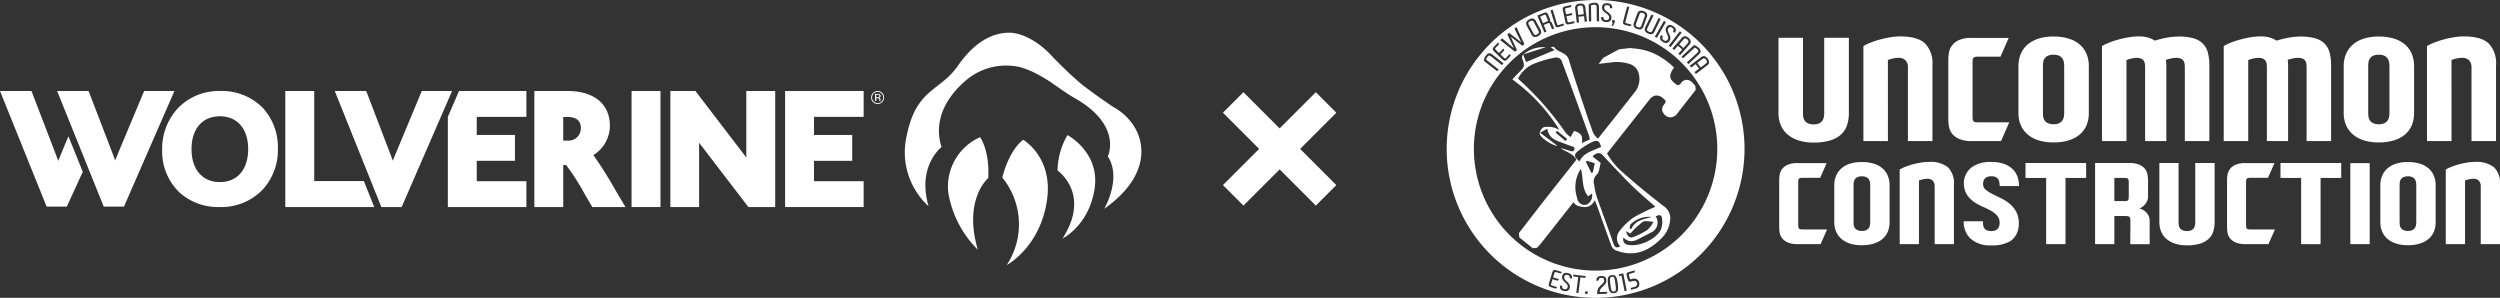
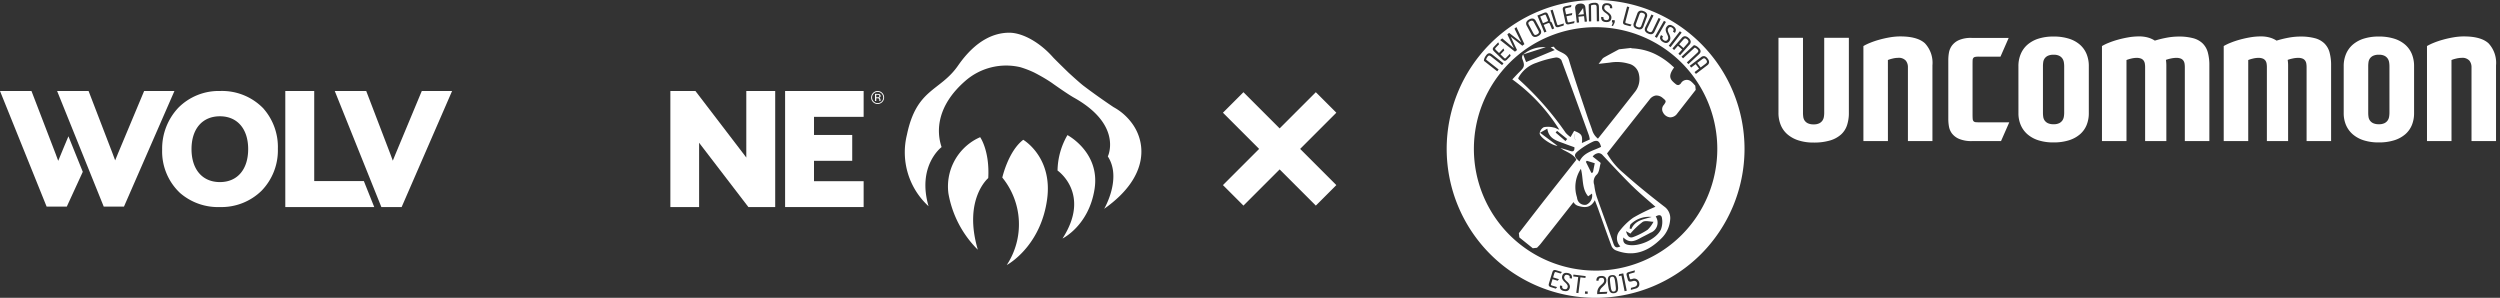
<svg xmlns="http://www.w3.org/2000/svg" id="WOL_X_uCC_Logo" data-name="WOL X uCC Logo" width="459.988" height="54.793" viewBox="0 0 459.988 54.793">
  <rect x="0" y="0" width="459.988" height="54.793" fill="#333333" stroke="none" />
  <g id="Group_6" data-name="Group 6">
    <path id="Path_1" data-name="Path 1" d="M533.733,42.439l-3.774-3.774L523.3,45.324l-6.659-6.659-3.774,3.774,6.659,6.659-6.659,6.659,3.774,3.774,6.659-6.659,6.659,6.659,3.774-3.774L527.075,49.1Z" transform="translate(-287.854 -21.701)" fill="#fff" />
    <g id="Group_1" data-name="Group 1" transform="translate(98.322)">
      <path id="Path_2" data-name="Path 2" d="M638.833,21.1l4.14-1.325a5.8,5.8,0,0,0-4.14,1.325" transform="translate(-456.876 -11.09)" fill="#fff" />
-       <path id="Path_3" data-name="Path 3" d="M638.746,22.816l.005.013c.01-.009.022-.016.033-.025l-.038.012" transform="translate(-456.827 -12.799)" fill="#fff" />
      <path id="Path_4" data-name="Path 4" d="M656.321,45.257c1.346,1.329,2.814,2.532,4.239,3.8a33.811,33.811,0,0,0-4.1,2.016,11.707,11.707,0,0,0-2.609,2.583,2.106,2.106,0,0,0,.249,2.689c-.654.31-1,.256-1.265-.507-1-2.918-2.093-5.8-3.109-8.716a11.969,11.969,0,0,1-.43-2.1,1.753,1.753,0,0,1,.462-1.882c.489-.448.505-1.42.728-2.145l-.116-.092c0-.005,0-.012,0-.017l-1.362-1.076a1.513,1.513,0,0,1,1.081-.627,1.043,1.043,0,0,1,.748.364c1.807,1.922,3.6,3.86,5.476,5.713M655.8,53.04c.071-.27.054-.648.228-.792a4.788,4.788,0,0,1,3.837-1.316c-1.433.428-3.021.56-3.747,2.223l-.319-.115m.146.958a14.121,14.121,0,0,1,2.264-2.159c.488-.3,1.315-.036,1.99-.026a5.58,5.58,0,0,1-1.075,1.468,13.264,13.264,0,0,1-2.623,1.332c-.656.265-1.107-.081-1.353-1.067l.8.451m5.81-2.849a3.907,3.907,0,0,1-.182,2.058c-.85,1.854-4.125,3.3-6.118,2.836-.591-.137-.923-.447-.809-1.34,1.144,1.129,2.151.649,3.164.092.6-.329,1.219-.612,1.811-.95a1.992,1.992,0,0,0,.986-3c.615-.384,1.061-.321,1.148.3m-12.986-8.318-1.014-2.043.177-.191,1.457.453c-.122.61-.229,1.149-.337,1.687l-.282.095m-.9,5.841a1.4,1.4,0,0,1-1.7-1.079c-.018-.065-.035-.13-.052-.2l.02-.025a6.042,6.042,0,0,1,.7-5.291c.485,1.784.12,3.61,1.336,5.056l.707-.5a1.839,1.839,0,0,1-1.014,2.037m-1.319-10.051a13.408,13.408,0,0,1,2.507-1.541,1.424,1.424,0,0,1,.617-.151.7.7,0,0,1,.093.009c.379.061.61.425.786,1.1-1.433.727-3.186.994-3.974,2.689-.185-.168-.338-.318-.459-.453l-.012.015c-.586-.649-.451-.995.442-1.665m-.98-2.86.515-.146,0,.007-.491.139.213,1.029-.024.011q-.108-.521-.215-1.04m-1.522-.315a56.125,56.125,0,0,0-8.619-9.814,1.008,1.008,0,0,1-.125-.218,5.791,5.791,0,0,1,3.365-2.847,18.343,18.343,0,0,1,3.563-.974,1.175,1.175,0,0,1,1.02.473c1.728,4.614,3.4,9.25,5.077,13.883a5.894,5.894,0,0,1,.154.722l-1.456.659c.137-1.428-.028-1.686-1.423-2.243l-.661,1.146a5.061,5.061,0,0,1-.9-.788m-.04,1.52L642.192,35.4l.267-.316,1.862,1.5-.317.38m23.882-10.187-.059-.062c-.06-.063-.118-.129-.177-.194a3.586,3.586,0,0,0-.448-.446,1.235,1.235,0,0,0-1.948.25.778.778,0,0,1-.481.334.714.714,0,0,1-.509-.2c-.945-.76-1.443-1.331-.4-2.853l.131-.191-.355-.3a13.2,13.2,0,0,0-3.349-2.256,10.918,10.918,0,0,0-4.089-.954l-.007,0a.764.764,0,0,0-.072-.042l-.067-.033-2.2.251-.043.024-.726.391c-.674.362-1.37.736-2.046,1.122a1.2,1.2,0,0,0-.373.4c-.054.079-.115.168-.192.266l-.377.479,1.175-.133c.349-.038.642-.07.934-.109a7.64,7.64,0,0,1,3.39.2,2.489,2.489,0,0,1,1.937,2.042,3.8,3.8,0,0,1-.648,3.028c-2.283,2.92-4.62,5.86-6.907,8.732a3.185,3.185,0,0,1-1.1-1.694c-.286-.826-.6-1.642-.877-2.472-1.139-3.439-2.335-6.861-3.367-10.331-.441-1.483-2.089-1.3-2.75-2.4-.041-.068-.394.057-.6.091l.744.5-5.271,2.21-.543-1.4-.021.016a.879.879,0,0,0-.137.785c.478,1.24.434,1.5-.522,2.419-.436.42-.839.875-1.311,1.372a32.983,32.983,0,0,1,8.646,9.25c-.36-.087-.658-.333-.987-.387a4.274,4.274,0,0,0-1.858-.073,1.458,1.458,0,0,0-.77,1.164c.054.768,2.388,2.26,3.286,2.269l-3.214-2.408,1.336-.752c.287,1.972,1.875,2.248,3.248,2.788.574.226,1.159.423,1.742.634.037.695-.223.878-.827.666-.576-.2-1.167-.358-1.752-.534a7.285,7.285,0,0,0,.688.438c1.291.639,1.99,1.094,2.241,1.733q-1.217,1.544-2.439,3.084-1.589,2.006-3.172,4.016c-1.14,1.453-2.287,2.938-3.4,4.374q-.752.973-1.5,1.945l-.063.082.087.788,2.476,1.99.775-.089.064-.068c.061-.066.124-.13.187-.194a5.894,5.894,0,0,0,.413-.454q2.445-3.09,4.879-6.187l.414-.528.763-.972a1.414,1.414,0,0,0,.8.682c1.172.36,2.331.478,3.119-1.028.252.658.437,1.112.6,1.573.82,2.293,1.618,4.6,2.474,6.875a1.53,1.53,0,0,0,.8.782c3.162,1.226,5.874.321,8.426-2.26A5.307,5.307,0,0,0,663.26,51.5a2.6,2.6,0,0,0-1.1-2.5c-2.558-1.973-5.078-4.007-7.489-6.16a13.132,13.132,0,0,1-3.019-3.6c2.636-3.353,5.263-6.675,7.815-9.9a1.783,1.783,0,0,1,1.156-.758,1.8,1.8,0,0,1,1.31.486c.627.5.639.594.171,1.242a1.174,1.174,0,0,0-.135,1.414,1.63,1.63,0,0,0,1.275.878,1.59,1.59,0,0,0,1.331-.711c.05-.063.1-.128.149-.193l3.245-4.153Z" transform="translate(-454.287 -11.01)" fill="#fff" />
      <path id="Path_5" data-name="Path 5" d="M641.049,9.438l.825,1.538a1.177,1.177,0,0,0,.121.187.306.306,0,0,0,.322.114.964.964,0,0,0,.253-.1.813.813,0,0,0,.213-.155.369.369,0,0,0,.093-.165.373.373,0,0,0-.005-.178.89.89,0,0,0-.079-.194l-.825-1.538a.93.93,0,0,0-.119-.175.367.367,0,0,0-.147-.1.36.36,0,0,0-.189-.014.819.819,0,0,0-.247.092.9.9,0,0,0-.222.157.355.355,0,0,0-.093.158.318.318,0,0,0,.011.175,1.226,1.226,0,0,0,.089.2" transform="translate(-458.059 -4.852)" fill="#fff" />
      <path id="Path_6" data-name="Path 6" d="M686.129,7.846a.955.955,0,0,0,.243.122.816.816,0,0,0,.258.057.365.365,0,0,0,.185-.041.375.375,0,0,0,.129-.123.861.861,0,0,0,.092-.188l.6-1.64a.9.9,0,0,0,.051-.205.374.374,0,0,0-.019-.179.363.363,0,0,0-.115-.15.8.8,0,0,0-.233-.123.9.9,0,0,0-.265-.061.354.354,0,0,0-.181.036.323.323,0,0,0-.123.125,1.252,1.252,0,0,0-.092.2l-.6,1.64A1.2,1.2,0,0,0,686,7.53a.307.307,0,0,0,.13.316" transform="translate(-483.346 -2.982)" fill="#fff" />
      <path id="Path_7" data-name="Path 7" d="M647.313,7.333l.039-.062a.187.187,0,0,0-.01-.082c-.01-.032-.025-.073-.046-.122l-.268-.652c-.033-.082-.061-.144-.083-.186a.177.177,0,0,0-.078-.083.159.159,0,0,0-.112,0c-.045.014-.107.037-.186.07l-.648.267.506,1.228.787-.324a.394.394,0,0,0,.1-.055" transform="translate(-460.854 -3.444)" fill="#fff" />
      <path id="Path_8" data-name="Path 8" d="M713.322,25.455a.894.894,0,0,0,.153-.143.371.371,0,0,0,.079-.16.36.36,0,0,0-.015-.189.81.81,0,0,0-.129-.23.967.967,0,0,0-.187-.2.327.327,0,0,0-.171-.068.332.332,0,0,0-.171.038,1.181,1.181,0,0,0-.186.118l-.919.694.627.831Z" transform="translate(-497.815 -13.733)" fill="#fff" />
      <path id="Path_9" data-name="Path 9" d="M705.748,17.013a.888.888,0,0,0,.121-.171.344.344,0,0,0-.006-.354.807.807,0,0,0-.172-.2.958.958,0,0,0-.223-.155.331.331,0,0,0-.181-.033.327.327,0,0,0-.16.071,1.231,1.231,0,0,0-.158.153l-.763.863.78.69Z" transform="translate(-493.567 -9.035)" fill="#fff" />
-       <path id="Path_10" data-name="Path 10" d="M661.679,4.043l1.034-.117-.13-1.145a.9.9,0,0,0-.045-.2.372.372,0,0,0-.1-.149.36.36,0,0,0-.17-.083.79.79,0,0,0-.264-.006.942.942,0,0,0-.265.061.328.328,0,0,0-.146.112.333.333,0,0,0-.054.167,1.157,1.157,0,0,0,.007.22Z" transform="translate(-469.62 -1.308)" fill="#fff" />
+       <path id="Path_10" data-name="Path 10" d="M661.679,4.043l1.034-.117-.13-1.145Z" transform="translate(-469.62 -1.308)" fill="#fff" />
      <path id="Path_11" data-name="Path 11" d="M676.188,117.368q-.047-.374-.089-.635a1.939,1.939,0,0,0-.108-.421.443.443,0,0,0-.169-.223.414.414,0,0,0-.273-.041.392.392,0,0,0-.24.1.449.449,0,0,0-.109.254,2,2,0,0,0-.005.436q.02.265.068.644t.094.639a1.87,1.87,0,0,0,.112.408.41.41,0,0,0,.167.206.418.418,0,0,0,.258.034.447.447,0,0,0,.255-.1.405.405,0,0,0,.11-.243,1.785,1.785,0,0,0,0-.422q-.024-.259-.072-.637" transform="translate(-477.28 -65.13)" fill="#fff" />
      <path id="Path_12" data-name="Path 12" d="M634.109,49.789A22.393,22.393,0,1,1,656.5,27.4a22.392,22.392,0,0,1-22.393,22.393m8.05,2.615a.841.841,0,0,1-.2.413.907.907,0,0,1-.462.271l-.368.1-.537.149.025-.372.649-.181a.72.72,0,0,0,.322-.174.583.583,0,0,0,.157-.258.539.539,0,0,0,0-.279.512.512,0,0,0-.134-.241.537.537,0,0,0-.26-.142.741.741,0,0,0-.376.02l-.19.053h-.008a1.277,1.277,0,0,1-.3.052.41.41,0,0,1-.211-.044.383.383,0,0,1-.144-.142,1,1,0,0,1-.1-.244h0l-.162-.583h0a1.565,1.565,0,0,1-.06-.311.347.347,0,0,1,.046-.211.422.422,0,0,1,.171-.146,1.748,1.748,0,0,1,.312-.113l.633-.176.186-.052.128-.038.061-.019-.051.38-.707.2a2.2,2.2,0,0,0-.212.068.221.221,0,0,0-.108.077.173.173,0,0,0-.021.124,1.647,1.647,0,0,0,.046.206l.076.272a1.957,1.957,0,0,0,.065.2.188.188,0,0,0,.076.1.183.183,0,0,0,.122.015,1.882,1.882,0,0,0,.2-.048l.011-.007.124-.035a.882.882,0,0,1,.528,0,.925.925,0,0,1,.4.253,1.046,1.046,0,0,1,.229.4.992.992,0,0,1,.034.458m-2.707,1.176-.575-2.866-.509.1.085-.363.758-.152.641,3.2ZM638.21,53.4a.7.7,0,0,1-.22.363.879.879,0,0,1-.473.179l-.03,0a.838.838,0,0,1-.481-.056.736.736,0,0,1-.305-.294,1.675,1.675,0,0,1-.182-.5q-.065-.3-.112-.68-.05-.4-.064-.712a1.734,1.734,0,0,1,.05-.543.719.719,0,0,1,.222-.362.847.847,0,0,1,.452-.172l.029,0a.913.913,0,0,1,.486.047.667.667,0,0,1,.3.284,1.689,1.689,0,0,1,.179.509q.063.31.116.727.047.374.067.681a1.7,1.7,0,0,1-.039.53m-2.057.65-1.745.072,0-.086a1.9,1.9,0,0,1,.074-.667,1.769,1.769,0,0,1,.235-.482,2.165,2.165,0,0,1,.318-.359q.172-.153.319-.294a1.667,1.667,0,0,0,.244-.291.582.582,0,0,0,.089-.347.918.918,0,0,0-.03-.2.333.333,0,0,0-.242-.246.792.792,0,0,0-.254-.024.515.515,0,0,0-.389.14.538.538,0,0,0-.1.373l-.407.017a.841.841,0,0,1,.186-.641.987.987,0,0,1,.688-.233,1,1,0,0,1,.709.175.823.823,0,0,1,.243.619v0a.975.975,0,0,1-.042.343,1.207,1.207,0,0,1-.136.289,1.6,1.6,0,0,1-.2.251c-.076.078-.153.154-.231.231l-.231.226a1.675,1.675,0,0,0-.2.238,1.127,1.127,0,0,0-.137.27.91.91,0,0,0-.047.315l1.419-.058Zm-3.511.021-.493-.029.026-.433.493.03Zm-1.688-.144-.4-.05.36-2.9-.92-.115.043-.34,2.245.279-.043.341-.92-.115Zm-1.224-2.667-.4-.087a.9.9,0,0,0,.022-.2.372.372,0,0,0-.042-.17.353.353,0,0,0-.13-.129.775.775,0,0,0-.24-.087.506.506,0,0,0-.41.038.545.545,0,0,0-.186.337.461.461,0,0,0,.039.318,1.268,1.268,0,0,0,.206.284q.13.138.288.28a2.248,2.248,0,0,1,.283.3,1.247,1.247,0,0,1,.19.358.823.823,0,0,1,.011.442.935.935,0,0,1-.122.308.648.648,0,0,1-.215.21.759.759,0,0,1-.314.1,1.32,1.32,0,0,1-.417-.031.979.979,0,0,1-.636-.347.841.841,0,0,1-.072-.659l.4.086a.553.553,0,0,0,.025.381.511.511,0,0,0,.362.2.5.5,0,0,0,.411-.045.528.528,0,0,0,.187-.326.5.5,0,0,0-.036-.333,1.321,1.321,0,0,0-.2-.3,3.657,3.657,0,0,0-.286-.286,2.4,2.4,0,0,1-.284-.3,1.193,1.193,0,0,1-.193-.347.759.759,0,0,1-.016-.423,1,1,0,0,1,.121-.314.614.614,0,0,1,.211-.211.734.734,0,0,1,.308-.1,1.357,1.357,0,0,1,.415.033,1.01,1.01,0,0,1,.642.347.824.824,0,0,1,.078.662m-2.6.406-.94-.286-.072.234-.161.53c-.023.077-.04.137-.05.182a.168.168,0,0,0,0,.108.15.15,0,0,0,.075.07,1.063,1.063,0,0,0,.168.062l.255.078.2.06.431.131-.244.285-.283-.086-.587-.179-.136-.229.132.227a.838.838,0,0,1-.3-.145.351.351,0,0,1-.12-.189.527.527,0,0,1,0-.228q.026-.122.069-.266l.546-1.794a2.285,2.285,0,0,1,.1-.279.486.486,0,0,1,.14-.186.37.37,0,0,1,.21-.078.866.866,0,0,1,.308.047l1.052.319-.24.286-.373-.114-.3-.093-.123-.037a.877.877,0,0,0-.125-.029.162.162,0,0,0-.1.016.223.223,0,0,0-.083.087.863.863,0,0,0-.072.178l-.212.7,1.084.33ZM613.612,10.845a1.887,1.887,0,0,1,.271-.545c.05-.068.089-.12.118-.158a.921.921,0,0,1,.341-.293.549.549,0,0,1,.313-.044.751.751,0,0,1,.286.118q.137.091.259.187l1.96,1.542-.26.33-2.034-1.6a1.535,1.535,0,0,0-.155-.107.337.337,0,0,0-.15-.05.279.279,0,0,0-.152.036.541.541,0,0,0-.162.149c-.016.021-.038.051-.066.091s-.056.086-.085.136a1.338,1.338,0,0,0-.078.164.82.82,0,0,0-.05.178l2.3,1.808-.261.331-2.444-1.923a1.09,1.09,0,0,1,.05-.35m1.609-1.98a.887.887,0,0,1,.188-.262l.786-.817.151.354-.279.29-.228.236-.092.1a.935.935,0,0,0-.086.1.167.167,0,0,0-.032.1.228.228,0,0,0,.041.117.872.872,0,0,0,.13.15l.542.522.811-.842.151.361-.7.731.182.175.411.4q.09.086.143.132a.175.175,0,0,0,.1.048.157.157,0,0,0,.1-.036,1.162,1.162,0,0,0,.135-.125l.19-.2.147-.153.323-.335.147.357-.212.221-.44.456,0,0h0l-.559.58.558-.58a.863.863,0,0,1-.274.208.362.362,0,0,1-.23.021.535.535,0,0,1-.209-.109c-.067-.054-.137-.117-.212-.189l-1.394-1.343a2.322,2.322,0,0,1-.208-.225.508.508,0,0,1-.106-.216.38.38,0,0,1,.027-.229m1.711-1.8L619.07,8.88l-1.2-2.564.329-.263,2.236,1.735-1.253-2.52.356-.285,1.472,3.134-.378.3L618.5,6.764l1.148,2.445-.381.3L616.55,7.372Zm4.421-2.961a1.022,1.022,0,0,1,.532-.522,1.034,1.034,0,0,1,.733-.157.831.831,0,0,1,.5.456l.842,1.569a.819.819,0,0,1,.1.664,1.051,1.051,0,0,1-.538.52,1.026,1.026,0,0,1-.726.156.823.823,0,0,1-.494-.451l-.842-1.569a.841.841,0,0,1-.109-.666m2.35-1.363.078-.032.766-.315a1.149,1.149,0,0,1,.336-.093.409.409,0,0,1,.227.04.427.427,0,0,1,.157.156,1.739,1.739,0,0,1,.126.253l.3.725a.721.721,0,0,1,.06.222.452.452,0,0,1-.011.141.239.239,0,0,1-.061.1.281.281,0,0,1,.145.026.441.441,0,0,1,.137.1.7.7,0,0,1,.137.226l.39.946-.394.162-.362-.881a1.683,1.683,0,0,0-.082-.175.21.21,0,0,0-.082-.089.177.177,0,0,0-.111-.014.777.777,0,0,0-.163.05l-.737.3.506,1.228-.389.161-1.282-3.113Zm2.511-.948.772,2.535c.024.079.045.141.063.185a.208.208,0,0,0,.066.093.142.142,0,0,0,.105.018,1.18,1.18,0,0,0,.181-.043l.262-.08.161-.049.445-.136-.041.383-.869.265a.842.842,0,0,1-.343.047.378.378,0,0,1-.211-.093.531.531,0,0,1-.129-.2q-.049-.122-.094-.27l-.772-2.534Zm1.884-.344a.388.388,0,0,1,.151-.175.916.916,0,0,1,.3-.111l1.11-.233-.074.377-.394.083-.321.068-.13.028a.879.879,0,0,0-.128.036.168.168,0,0,0-.083.065.23.23,0,0,0-.032.12.9.9,0,0,0,.023.2l.155.737,1.145-.241-.078.383-.993.209.052.247.118.559c.018.081.032.144.045.19a.177.177,0,0,0,.057.1.162.162,0,0,0,.1.026,1.208,1.208,0,0,0,.182-.027l.269-.057.208-.044.455-.1-.078.379-.3.063-.62.131-.793.167.789-.166a.863.863,0,0,1-.344.018.36.36,0,0,1-.2-.111.55.55,0,0,1-.111-.208c-.025-.082-.048-.174-.069-.275l-.4-1.894a2.325,2.325,0,0,1-.046-.3.507.507,0,0,1,.033-.238m2.412-.5a1.052,1.052,0,0,1,.682-.278,1.071,1.071,0,0,1,.731.118.765.765,0,0,1,.3.581l.3,2.588-.419.048-.118-1.043-1.035.118.118,1.043-.418.047-.294-2.589a.774.774,0,0,1,.156-.633m2.637-.306a1.932,1.932,0,0,1,.594-.132c.084,0,.15-.006.2-.007a.925.925,0,0,1,.442.08.552.552,0,0,1,.231.216.759.759,0,0,1,.088.3q.016.164.018.319l.033,2.494-.421.006-.034-2.587a1.65,1.65,0,0,0-.013-.188A.338.338,0,0,0,634.224,1,.276.276,0,0,0,634.1.9a.544.544,0,0,0-.218-.033l-.113.006q-.073.005-.159.02a1.41,1.41,0,0,0-.177.042.821.821,0,0,0-.169.073l.038,2.923-.421.006-.041-3.11a1.118,1.118,0,0,1,.3-.181m2,2.469.419.036a.57.57,0,0,0,.076.387.525.525,0,0,0,.4.16.515.515,0,0,0,.415-.1.544.544,0,0,0,.148-.359.509.509,0,0,0-.08-.336,1.376,1.376,0,0,0-.248-.277,3.868,3.868,0,0,0-.332-.254,2.5,2.5,0,0,1-.33-.27,1.248,1.248,0,0,1-.244-.329.791.791,0,0,1-.073-.431,1.047,1.047,0,0,1,.082-.337.638.638,0,0,1,.187-.244.757.757,0,0,1,.3-.139A1.385,1.385,0,0,1,636.292.6a1.044,1.044,0,0,1,.7.268.852.852,0,0,1,.168.668l-.419-.036a.93.93,0,0,0,0-.211.374.374,0,0,0-.066-.168.365.365,0,0,0-.151-.115.825.825,0,0,0-.258-.057.524.524,0,0,0-.415.094.566.566,0,0,0-.145.371.474.474,0,0,0,.082.32,1.316,1.316,0,0,0,.249.263q.152.124.333.248a2.31,2.31,0,0,1,.33.275,1.266,1.266,0,0,1,.243.34.851.851,0,0,1,.071.451.971.971,0,0,1-.084.331.665.665,0,0,1-.191.244.788.788,0,0,1-.308.143,1.348,1.348,0,0,1-.431.024,1.011,1.011,0,0,1-.7-.27.868.868,0,0,1-.162-.665m1.958,1,.066-.442.5.075L637.6,4.2h0c-.012.019-.033.057-.062.114l-.092.179c-.032.063-.061.122-.085.178a.563.563,0,0,0-.041.11l-.258-.043.231-.584Zm2.066-.079q.023-.129.062-.279L639.9,1.2l.407.107-.674,2.562c-.021.08-.036.143-.043.19a.207.207,0,0,0,.007.114.145.145,0,0,0,.08.072,1.181,1.181,0,0,0,.177.058l.265.07.163.043.45.118-.236.3-.878-.231a.83.83,0,0,1-.316-.14.38.38,0,0,1-.131-.19.538.538,0,0,1-.007-.235m1.993.167.61-1.674a.84.84,0,0,1,.424-.524,1.016,1.016,0,0,1,.744.049,1.037,1.037,0,0,1,.6.442.833.833,0,0,1-.008.676l-.61,1.673a.817.817,0,0,1-.427.519,1.053,1.053,0,0,1-.746-.055,1.026,1.026,0,0,1-.6-.438.823.823,0,0,1,.008-.669m3.611-1.353-1.108,2.3a1.228,1.228,0,0,0-.08.208.314.314,0,0,0,0,.174.336.336,0,0,0,.1.154.925.925,0,0,0,.228.144.8.8,0,0,0,.251.081.344.344,0,0,0,.329-.132.892.892,0,0,0,.11-.178l1.109-2.3.375.181-1.122,2.331a.8.8,0,0,1-.475.465,1.05,1.05,0,0,1-.735-.128,1.015,1.015,0,0,1-.55-.491.844.844,0,0,1,.067-.661l.014-.028,1.108-2.3Zm2.286,1.188-1.671,2.923-.365-.209,1.671-2.923Zm.324.68a.634.634,0,0,1,.282-.124.758.758,0,0,1,.333.025,1.381,1.381,0,0,1,.386.187,1.044,1.044,0,0,1,.488.575.85.85,0,0,1-.175.666l-.35-.233a.942.942,0,0,0,.1-.188.343.343,0,0,0-.053-.352.809.809,0,0,0-.2-.174.524.524,0,0,0-.409-.118.561.561,0,0,0-.3.254.474.474,0,0,0-.083.32,1.316,1.316,0,0,0,.092.351q.073.181.172.377a2.318,2.318,0,0,1,.157.4,1.277,1.277,0,0,1,.048.415.851.851,0,0,1-.155.429.974.974,0,0,1-.233.249.667.667,0,0,1-.286.122.781.781,0,0,1-.338-.023,1.353,1.353,0,0,1-.389-.187,1.008,1.008,0,0,1-.481-.573.867.867,0,0,1,.179-.661l.351.233a.566.566,0,0,0-.119.375.527.527,0,0,0,.271.332.516.516,0,0,0,.412.112.546.546,0,0,0,.3-.243.513.513,0,0,0,.092-.333,1.358,1.358,0,0,0-.084-.362,3.752,3.752,0,0,0-.168-.383,2.515,2.515,0,0,1-.159-.4A1.243,1.243,0,0,1,647,5.4a.785.785,0,0,1,.144-.412,1.019,1.019,0,0,1,.235-.257M649.944,6,647.9,8.674l-.334-.256,2.049-2.671Zm.6.662a1.05,1.05,0,0,1,.663.32,1.072,1.072,0,0,1,.4.622.766.766,0,0,1-.232.611l-1.721,1.955-.315-.279.7-.787-.781-.689-.695.787-.316-.279,1.725-1.952a.774.774,0,0,1,.574-.309m1.992,1.751a1.919,1.919,0,0,1,.282.171,1.835,1.835,0,0,1,.214.182c.06.06.105.107.137.142a.926.926,0,0,1,.236.382.546.546,0,0,1-.006.316.75.75,0,0,1-.161.264q-.111.121-.225.226l-1.829,1.7-.286-.309,1.9-1.758a1.554,1.554,0,0,0,.13-.136.338.338,0,0,0,.073-.14.287.287,0,0,0-.011-.156.55.55,0,0,0-.122-.183c-.018-.02-.045-.046-.08-.08s-.076-.068-.122-.1a1.375,1.375,0,0,0-.15-.1.851.851,0,0,0-.168-.077L650.2,10.735l-.286-.308,2.281-2.114a1.081,1.081,0,0,1,.338.1m.981,2.109a.777.777,0,0,1,.624-.188,1.055,1.055,0,0,1,.586.446,1.07,1.07,0,0,1,.27.689.765.765,0,0,1-.349.552L652.567,13.6l-.254-.336.838-.632-.627-.831-.838.632-.254-.336ZM634.109,0a27.4,27.4,0,1,0,27.4,27.4A27.4,27.4,0,0,0,634.109,0" transform="translate(-438.848 0)" fill="#fff" />
      <path id="Path_13" data-name="Path 13" d="M755.354,34.414a5.278,5.278,0,0,0,2-1.086,3.989,3.989,0,0,0,1.109-1.711,7.133,7.133,0,0,0,.341-2.285V15.521h-4.536V29.332a4.551,4.551,0,0,1-.063.749,1.7,1.7,0,0,1-.265.674,1.554,1.554,0,0,1-.579.5,2.229,2.229,0,0,1-1.033.2,2.376,2.376,0,0,1-1.071-.2,1.532,1.532,0,0,1-.592-.5,1.557,1.557,0,0,1-.252-.674,5.519,5.519,0,0,1-.051-.749V15.521h-4.511V29.332a5.824,5.824,0,0,0,.416,2.235,4.534,4.534,0,0,0,1.235,1.723,5.832,5.832,0,0,0,2.028,1.111,8.829,8.829,0,0,0,2.772.4,10.337,10.337,0,0,0,3.049-.387m10.634-14.8a5.154,5.154,0,0,1,.844-.262,4.314,4.314,0,0,1,1-.137,1.731,1.731,0,0,1,1.449.512,1.9,1.9,0,0,1,.391,1.186V34.527h4.511V20.591a5.25,5.25,0,0,0-1.386-4.058q-1.386-1.261-4.511-1.261a11.518,11.518,0,0,0-1.966.175,19.5,19.5,0,0,0-1.941.437,15.44,15.44,0,0,0-1.688.574,9.085,9.085,0,0,0-1.209.587V34.527h4.511ZM788.315,31.08h-5.292q-.555,0-.845-.025a.631.631,0,0,1-.428-.175.733.733,0,0,1-.164-.45q-.026-.3-.025-.824V20.466q0-.5.013-.787a.774.774,0,0,1,.126-.437.56.56,0,0,1,.34-.2,3.285,3.285,0,0,1,.656-.05H786.7l1.512-3.447h-6.829a5.484,5.484,0,0,0-2.344.412,3.228,3.228,0,0,0-1.285,1.024,3.147,3.147,0,0,0-.542,1.311,8.033,8.033,0,0,0-.113,1.274V30.506a8.165,8.165,0,0,0,.113,1.3,3.049,3.049,0,0,0,.542,1.3,3.254,3.254,0,0,0,1.311,1.011,5.885,5.885,0,0,0,2.444.412H786.8Zm1.689-1.7a5.485,5.485,0,0,0,.428,2.21,4.7,4.7,0,0,0,1.247,1.7,5.7,5.7,0,0,0,2.016,1.1,8.969,8.969,0,0,0,2.759.387,9.223,9.223,0,0,0,2.86-.4,5.7,5.7,0,0,0,2.029-1.111,4.518,4.518,0,0,0,1.21-1.7,5.729,5.729,0,0,0,.4-2.185V20.74a5.825,5.825,0,0,0-.4-2.2,4.616,4.616,0,0,0-1.21-1.723,5.6,5.6,0,0,0-2.029-1.124,9.237,9.237,0,0,0-2.86-.4,8.969,8.969,0,0,0-2.759.387,5.708,5.708,0,0,0-2.016,1.1,4.647,4.647,0,0,0-1.247,1.723A5.667,5.667,0,0,0,790,20.74Zm7.509-10.539a1.562,1.562,0,0,1,.58.5,1.7,1.7,0,0,1,.265.675,4.547,4.547,0,0,1,.063.749v8.541a4.548,4.548,0,0,1-.063.749,1.7,1.7,0,0,1-.265.674,1.559,1.559,0,0,1-.58.5,2.23,2.23,0,0,1-1.033.2,2.376,2.376,0,0,1-1.071-.2,1.533,1.533,0,0,1-.592-.5,1.549,1.549,0,0,1-.252-.674,5.5,5.5,0,0,1-.051-.749V20.765a5.494,5.494,0,0,1,.051-.749,1.553,1.553,0,0,1,.252-.675,1.536,1.536,0,0,1,.592-.5,2.382,2.382,0,0,1,1.071-.2,2.236,2.236,0,0,1,1.033.2m27.619,15.684V20.616a8.815,8.815,0,0,0-.29-2.423,3.685,3.685,0,0,0-.958-1.648,3.982,3.982,0,0,0-1.751-.949,10.066,10.066,0,0,0-2.646-.3,12.173,12.173,0,0,0-2.205.212,18.617,18.617,0,0,0-2.18.537,4.615,4.615,0,0,0-1.247-.562,5.932,5.932,0,0,0-1.676-.212,11.516,11.516,0,0,0-1.966.175,19.494,19.494,0,0,0-1.94.437,15.409,15.409,0,0,0-1.689.574,9.08,9.08,0,0,0-1.21.587V34.527h4.51V19.617a5.153,5.153,0,0,1,.845-.262,4.31,4.31,0,0,1,.995-.137,2.153,2.153,0,0,1,.844.137,1.1,1.1,0,0,1,.479.375,1.333,1.333,0,0,1,.214.549,4.014,4.014,0,0,1,.051.637V34.527h3.906V20.566a6.857,6.857,0,0,0-.076-.974,5.549,5.549,0,0,1,.882-.25,4.895,4.895,0,0,1,1.008-.125,2.154,2.154,0,0,1,.844.137,1.1,1.1,0,0,1,.479.375,1.328,1.328,0,0,1,.214.549,4.028,4.028,0,0,1,.05.637V34.527Zm22.4,0V20.616a8.811,8.811,0,0,0-.29-2.423,3.685,3.685,0,0,0-.958-1.648,3.982,3.982,0,0,0-1.751-.949,10.065,10.065,0,0,0-2.646-.3,12.175,12.175,0,0,0-2.205.212,18.666,18.666,0,0,0-2.18.537,4.613,4.613,0,0,0-1.247-.562,5.927,5.927,0,0,0-1.676-.212,11.52,11.52,0,0,0-1.966.175,19.509,19.509,0,0,0-1.94.437,15.447,15.447,0,0,0-1.689.574,9.14,9.14,0,0,0-1.21.587V34.527h4.511V19.617a5.142,5.142,0,0,1,.844-.262,4.312,4.312,0,0,1,1-.137,2.155,2.155,0,0,1,.844.137,1.1,1.1,0,0,1,.479.375,1.326,1.326,0,0,1,.214.549,3.971,3.971,0,0,1,.05.637V34.527h3.906V20.566a6.786,6.786,0,0,0-.076-.974,5.551,5.551,0,0,1,.882-.25,4.894,4.894,0,0,1,1.008-.125,2.153,2.153,0,0,1,.844.137,1.1,1.1,0,0,1,.479.375,1.335,1.335,0,0,1,.214.549,4.028,4.028,0,0,1,.05.637V34.527Zm2.319-5.145a5.492,5.492,0,0,0,.428,2.21,4.707,4.707,0,0,0,1.247,1.7,5.7,5.7,0,0,0,2.016,1.1,8.971,8.971,0,0,0,2.759.387,9.229,9.229,0,0,0,2.861-.4,5.7,5.7,0,0,0,2.029-1.111,4.517,4.517,0,0,0,1.209-1.7,5.729,5.729,0,0,0,.4-2.185V20.74a5.825,5.825,0,0,0-.4-2.2,4.615,4.615,0,0,0-1.209-1.723,5.605,5.605,0,0,0-2.029-1.124,9.243,9.243,0,0,0-2.861-.4,8.971,8.971,0,0,0-2.759.387,5.707,5.707,0,0,0-2.016,1.1,4.657,4.657,0,0,0-1.247,1.723,5.673,5.673,0,0,0-.428,2.235Zm7.509-10.539a1.558,1.558,0,0,1,.58.5,1.706,1.706,0,0,1,.265.675,4.547,4.547,0,0,1,.063.749v8.541a4.548,4.548,0,0,1-.063.749,1.7,1.7,0,0,1-.265.674,1.555,1.555,0,0,1-.58.5,2.228,2.228,0,0,1-1.033.2,2.376,2.376,0,0,1-1.071-.2,1.532,1.532,0,0,1-.592-.5,1.554,1.554,0,0,1-.252-.674,5.575,5.575,0,0,1-.05-.749V20.765a5.573,5.573,0,0,1,.05-.749,1.558,1.558,0,0,1,.252-.675,1.535,1.535,0,0,1,.592-.5,2.382,2.382,0,0,1,1.071-.2,2.233,2.233,0,0,1,1.033.2m12.323.774a5.154,5.154,0,0,1,.844-.262,4.314,4.314,0,0,1,1-.137,1.73,1.73,0,0,1,1.449.512,1.9,1.9,0,0,1,.391,1.186V34.527h4.51V20.591a5.25,5.25,0,0,0-1.386-4.058q-1.386-1.261-4.511-1.261a11.516,11.516,0,0,0-1.966.175,19.494,19.494,0,0,0-1.94.437,15.428,15.428,0,0,0-1.688.574,9.112,9.112,0,0,0-1.21.587V34.527h4.511Z" transform="translate(-516.943 -8.571)" fill="#fff" />
-       <path id="Path_14" data-name="Path 14" d="M754.96,80.334H750.8q-.436,0-.663-.019a.5.5,0,0,1-.337-.137.579.579,0,0,1-.129-.354q-.02-.235-.02-.647V71.995q0-.392.01-.618a.608.608,0,0,1,.1-.344.44.44,0,0,1,.267-.157,2.576,2.576,0,0,1,.515-.039h3.148l1.188-2.707h-5.365a4.311,4.311,0,0,0-1.841.323,2.536,2.536,0,0,0-1.01.8,2.465,2.465,0,0,0-.426,1.03,6.32,6.32,0,0,0-.089,1v8.594a6.419,6.419,0,0,0,.089,1.02,2.386,2.386,0,0,0,.426,1.02,2.554,2.554,0,0,0,1.03.795,4.627,4.627,0,0,0,1.92.324h4.157ZM756.286,79a4.313,4.313,0,0,0,.337,1.737,3.69,3.69,0,0,0,.98,1.334,4.477,4.477,0,0,0,1.584.863,7.049,7.049,0,0,0,2.168.3,7.263,7.263,0,0,0,2.247-.314,4.481,4.481,0,0,0,1.594-.873,3.544,3.544,0,0,0,.95-1.335A4.5,4.5,0,0,0,766.462,79V72.211a4.575,4.575,0,0,0-.317-1.727,3.621,3.621,0,0,0-.95-1.354,4.4,4.4,0,0,0-1.594-.883,7.249,7.249,0,0,0-2.247-.314,7.062,7.062,0,0,0-2.168.3,4.491,4.491,0,0,0-1.584.863,3.65,3.65,0,0,0-.98,1.354,4.454,4.454,0,0,0-.337,1.756Zm5.9-8.28a1.224,1.224,0,0,1,.455.392,1.329,1.329,0,0,1,.208.53,3.544,3.544,0,0,1,.05.588v6.71a3.546,3.546,0,0,1-.05.589,1.329,1.329,0,0,1-.208.53,1.225,1.225,0,0,1-.455.393,1.749,1.749,0,0,1-.812.157,1.867,1.867,0,0,1-.841-.157,1.205,1.205,0,0,1-.465-.393,1.232,1.232,0,0,1-.2-.53,4.422,4.422,0,0,1-.039-.589V72.23a4.421,4.421,0,0,1,.039-.588,1.232,1.232,0,0,1,.2-.53,1.2,1.2,0,0,1,.465-.392,1.867,1.867,0,0,1,.841-.157,1.748,1.748,0,0,1,.812.157m9.681.608a4.069,4.069,0,0,1,.663-.206,3.38,3.38,0,0,1,.782-.108,1.36,1.36,0,0,1,1.139.4,1.5,1.5,0,0,1,.307.932V83.042H778.3V72.093a4.125,4.125,0,0,0-1.089-3.188,5.192,5.192,0,0,0-3.544-.991,9.067,9.067,0,0,0-1.544.137,15.311,15.311,0,0,0-1.524.343,12.131,12.131,0,0,0-1.326.451,7.138,7.138,0,0,0-.95.461V83.042h3.544ZM786,70.7a1.161,1.161,0,0,1,.455.412,1.526,1.526,0,0,1,.208.579,4.365,4.365,0,0,1,.05.658h3.563a5,5,0,0,0-.307-1.776,3.7,3.7,0,0,0-.931-1.4,4.341,4.341,0,0,0-1.594-.922,7.01,7.01,0,0,0-2.277-.333,5.916,5.916,0,0,0-3.474.892,3.722,3.722,0,0,0-1.534,2.521.975.975,0,0,0-.04.333,3.152,3.152,0,0,0,.02.393,3.8,3.8,0,0,0,.6,1.952,4.934,4.934,0,0,0,1.267,1.265,9.083,9.083,0,0,0,1.564.863,16.566,16.566,0,0,1,1.524.745,4.324,4.324,0,0,1,1.158.913,2,2,0,0,1,.455,1.364,2.018,2.018,0,0,1-.069.53,1.336,1.336,0,0,1-.237.471,1.165,1.165,0,0,1-.455.343,1.9,1.9,0,0,1-.762.128,1.979,1.979,0,0,1-.841-.147,1.077,1.077,0,0,1-.466-.4,1.4,1.4,0,0,1-.2-.579,5.5,5.5,0,0,1-.039-.677H780.1a4.22,4.22,0,0,0,1.287,3.218,5.309,5.309,0,0,0,3.781,1.217,6.411,6.411,0,0,0,3.544-.8,3.59,3.59,0,0,0,1.485-2.59.726.726,0,0,0,.039-.265v-.344a4.548,4.548,0,0,0-.475-2.177,4.866,4.866,0,0,0-1.208-1.482,8.02,8.02,0,0,0-1.583-1.01q-.852-.412-1.594-.785a6.173,6.173,0,0,1-1.228-.785,1.287,1.287,0,0,1-.485-1.021,2.374,2.374,0,0,1,.059-.519,1.123,1.123,0,0,1,.228-.471,1.191,1.191,0,0,1,.466-.333,1.974,1.974,0,0,1,.772-.128A1.757,1.757,0,0,1,786,70.7m12.829,12.342V70.857h3.8V68.11H791.467v2.747h3.8V83.042Zm15.185-11.734a6.416,6.416,0,0,0-.089-1.02,2.47,2.47,0,0,0-.436-1.04,2.547,2.547,0,0,0-1.049-.814,4.7,4.7,0,0,0-1.93-.324h-6.237V83.042h3.544v-5.18h1.624c.33,0,.584.007.762.02a.584.584,0,0,1,.4.157.677.677,0,0,1,.148.422q.019.284.02.814v.7q0,.54-.01,1.167t-.01,1.177v.726h3.563V78.823a2.147,2.147,0,0,0-.3-1.2,2.816,2.816,0,0,0-.633-.706,2.879,2.879,0,0,0-.931-.432,3.279,3.279,0,0,0,.772-.51,2.952,2.952,0,0,0,.544-.706,2.144,2.144,0,0,0,.247-1.079Zm-3.544,2.512q0,.49-.02.756a.679.679,0,0,1-.119.383.436.436,0,0,1-.307.137q-.208.02-.584.02h-1.624V70.857H809.3q.435,0,.673.019a.515.515,0,0,1,.347.137.585.585,0,0,1,.129.354c.013.157.02.38.02.667Zm13.086,9.134a4.139,4.139,0,0,0,1.574-.854A3.136,3.136,0,0,0,826,80.756a5.618,5.618,0,0,0,.267-1.8V68.11h-3.563v10.85a3.56,3.56,0,0,1-.05.589,1.33,1.33,0,0,1-.208.53,1.223,1.223,0,0,1-.455.392,1.751,1.751,0,0,1-.812.157,1.865,1.865,0,0,1-.841-.157,1.206,1.206,0,0,1-.466-.392,1.226,1.226,0,0,1-.2-.53,4.422,4.422,0,0,1-.039-.589V68.11H816.1v10.85a4.578,4.578,0,0,0,.326,1.756,3.565,3.565,0,0,0,.97,1.354,4.59,4.59,0,0,0,1.594.873,6.937,6.937,0,0,0,2.178.314,8.123,8.123,0,0,0,2.4-.3m13.8-2.62H833.2c-.291,0-.512-.006-.663-.019a.5.5,0,0,1-.337-.137.576.576,0,0,1-.128-.354q-.02-.235-.02-.647V71.995q0-.392.01-.618a.607.607,0,0,1,.1-.344.44.44,0,0,1,.267-.157,2.572,2.572,0,0,1,.515-.039h3.148l1.188-2.707h-5.365a4.312,4.312,0,0,0-1.841.323,2.538,2.538,0,0,0-1.01.8,2.472,2.472,0,0,0-.426,1.03,6.32,6.32,0,0,0-.089,1v8.594a6.419,6.419,0,0,0,.089,1.02,2.393,2.393,0,0,0,.426,1.02,2.555,2.555,0,0,0,1.029.795,4.629,4.629,0,0,0,1.92.324h4.157Zm8.394,2.708V70.857h3.8V68.11H838.387v2.747h3.8V83.042ZM854.8,68.13h-3.564V83.042H854.8ZM856.759,79a4.312,4.312,0,0,0,.337,1.737,3.7,3.7,0,0,0,.98,1.334,4.479,4.479,0,0,0,1.584.863,7.045,7.045,0,0,0,2.168.3,7.263,7.263,0,0,0,2.247-.314,4.484,4.484,0,0,0,1.594-.873,3.548,3.548,0,0,0,.95-1.335A4.5,4.5,0,0,0,866.935,79V72.211a4.575,4.575,0,0,0-.317-1.727,3.626,3.626,0,0,0-.95-1.354,4.4,4.4,0,0,0-1.594-.883,7.249,7.249,0,0,0-2.247-.314,7.058,7.058,0,0,0-2.168.3,4.492,4.492,0,0,0-1.584.863,3.662,3.662,0,0,0-.98,1.354,4.453,4.453,0,0,0-.337,1.756Zm5.9-8.28a1.22,1.22,0,0,1,.455.392,1.341,1.341,0,0,1,.208.53,3.551,3.551,0,0,1,.05.588v6.71a3.552,3.552,0,0,1-.05.589,1.342,1.342,0,0,1-.208.53,1.221,1.221,0,0,1-.455.393,1.749,1.749,0,0,1-.812.157,1.867,1.867,0,0,1-.841-.157,1.205,1.205,0,0,1-.465-.393,1.22,1.22,0,0,1-.2-.53,4.342,4.342,0,0,1-.04-.589V72.23a4.341,4.341,0,0,1,.04-.588,1.22,1.22,0,0,1,.2-.53,1.2,1.2,0,0,1,.465-.392,1.867,1.867,0,0,1,.841-.157,1.749,1.749,0,0,1,.812.157m9.681.608a4.042,4.042,0,0,1,.663-.206,3.378,3.378,0,0,1,.782-.108,1.359,1.359,0,0,1,1.139.4,1.5,1.5,0,0,1,.307.932V83.042h3.544V72.093a4.123,4.123,0,0,0-1.089-3.188,5.189,5.189,0,0,0-3.544-.991,9.052,9.052,0,0,0-1.544.137,15.25,15.25,0,0,0-1.525.343,12.119,12.119,0,0,0-1.326.451,7.139,7.139,0,0,0-.95.461V83.042h3.544Z" transform="translate(-517.109 -38.118)" fill="#fff" />
-       <path id="Path_15" data-name="Path 15" d="M240.865,59.515H234.77l-.254-.429q-.582-.981-1.083-1.83a42.136,42.136,0,0,0-3.488-5.475h-.534v7.734H224.1V38.162h6.109c4.875,0,7.785,2.4,7.785,6.409a6.32,6.32,0,0,1-3.036,5.377,76.724,76.724,0,0,1,4.214,6.72ZM229.411,47.293h.918a2.267,2.267,0,0,0,2.329-2.306c0-1.315-.838-2.039-2.358-2.039h-.889Z" transform="translate(-224.103 -21.419)" fill="#fff" />
    </g>
-     <path id="Path_16" data-name="Path 16" d="M189.874,38.162l-2.059,4.759V59.515h14.449V54.759h-9.131V51.008h7.03V46.252h-7.03V42.918h9.131V38.162Z" transform="translate(-105.414 -21.419)" fill="#fff" />
    <g id="Group_2" data-name="Group 2" transform="translate(29.841 16.743)">
      <path id="Path_17" data-name="Path 17" d="M86.672,41.411a10.575,10.575,0,0,0-8-3.249,10.453,10.453,0,0,0-7.652,3.049,10.936,10.936,0,0,0-3.01,7.759,10.474,10.474,0,0,0,3.3,7.964,10.667,10.667,0,0,0,7.357,2.581,10.539,10.539,0,0,0,7.642-3.01,10.656,10.656,0,0,0,2.991-7.71,10.69,10.69,0,0,0-2.638-7.384m-8.025,13.51c-3.223,0-5.224-2.325-5.224-6.068,0-3.725,2-6.039,5.224-6.039,3.2,0,5.2,2.314,5.2,6.039,0,3.743-1.991,6.068-5.2,6.068" transform="translate(-68.015 -38.162)" fill="#fff" />
    </g>
    <path id="Path_18" data-name="Path 18" d="M119.647,38.162V59.515h16.364L134.1,54.73h-9.131V38.162Z" transform="translate(-67.154 -21.419)" fill="#fff" />
    <g id="Group_3" data-name="Group 3" transform="translate(61.593 16.743)">
      <path id="Path_19" data-name="Path 19" d="M152.693,59.515h-3.731l-8.575-21.353h5.79l4.432,11.578c.166.447.319.859.459,1.244.148-.381.308-.776.482-1.186L156.4,38.162h5.575Z" transform="translate(-140.386 -38.162)" fill="#fff" />
    </g>
-     <rect id="Rectangle_6" data-name="Rectangle 6" width="5.318" height="21.353" transform="translate(116.205 16.743)" fill="#fff" />
    <g id="Group_4" data-name="Group 4" transform="translate(0 16.743)">
      <path id="Path_20" data-name="Path 20" d="M300.423,59.515H295.49l-8.723-11.378-.345-.452V59.515h-5.288V38.162h4.609l9.111,11.911.251.334V38.162h5.318Z" transform="translate(-157.79 -38.162)" fill="#fff" />
      <path id="Path_21" data-name="Path 21" d="M12.293,59.427H8.576L0,38.162H5.79L10.22,49.688c.179.478.342.917.491,1.325.5-1.226,1.021-2.471,1.057-2.558l.824-1.962,2.639,6.542Z" transform="translate(0 -38.162)" fill="#fff" />
      <path id="Path_22" data-name="Path 22" d="M36.255,59.426H32.526L23.95,38.161h5.79l4.431,11.527c.167.444.319.856.46,1.239.147-.38.307-.773.482-1.182l4.85-11.585h5.575Z" transform="translate(-13.442 -38.161)" fill="#fff" />
    </g>
    <path id="Path_23" data-name="Path 23" d="M329.251,38.162V59.515H343.7V54.759h-9.132V51.008H341.6V46.252h-7.031V42.918H343.7V38.162Z" transform="translate(-184.796 -21.419)" fill="#fff" />
    <g id="Group_5" data-name="Group 5" transform="translate(160.293 6.021)">
      <path id="Path_24" data-name="Path 24" d="M445.328,56.659a13.347,13.347,0,0,0-1.823,6.518s6.233,4.266.911,12.511c0,0,4.844-2.348,5.9-9.107s-4.986-9.922-4.986-9.922" transform="translate(-409.216 -37.821)" fill="#fff" />
      <path id="Path_25" data-name="Path 25" d="M424.191,58.625c-2.764,2.109-3.852,6.95-3.852,6.95a13.624,13.624,0,0,1,.815,16.1c1.391-.771,6.378-4.358,7.432-12.122s-4.395-10.929-4.395-10.929" transform="translate(-396.213 -38.925)" fill="#fff" />
      <path id="Path_26" data-name="Path 26" d="M402.82,57.866a9.917,9.917,0,0,0-5.142,10.005,19.255,19.255,0,0,0,5.411,10.368c-2.734-9.3,1.918-13.182,1.918-13.182.287-5.033-1.487-7.525-1.487-7.525-.243.107-.474.22-.7.333" transform="translate(-383.468 -38.312)" fill="#fff" />
      <path id="Path_27" data-name="Path 27" d="M421.076,30.069a10.3,10.3,0,0,0-3.141-2.649s-2.776-1.837-5.545-3.941c-.767-.588-2.733-2.4-2.736-2.4-1.014-.985-2.288-2.231-2.844-2.811-2.433-2.768-5.624-4.547-8.078-4.547-2.706,0-6.119,1.294-9.427,6.061s-7.623,4.15-9.4,12.728a13.439,13.439,0,0,0,3.98,13.134c-2.157-7.477,2.4-10.879,2.4-10.879-1.007-2.973-.863-7.622,4.362-12.175a11.414,11.414,0,0,1,10.118-2.527,17.888,17.888,0,0,1,2.588,1c.253.13.527.275.813.432h0c.72.391,1.516.857,2.237,1.346l.006,0c.165.112.324.226.48.34.936.659,2.971,2.073,3.848,2.543h0c7.661,4.337,6.694,9.154,6.263,10.436-.04.109-.082.217-.127.327,2.636,4.027-.672,9.635-.672,9.635,8.5-5.989,7.746-12.5,4.874-16.056" transform="translate(-373.33 -13.723)" fill="#fff" />
      <path id="Path_28" data-name="Path 28" d="M366.539,38.334a1.026,1.026,0,0,1,1.025,1.028,1,1,0,0,1-.3.731,1.023,1.023,0,0,1-1.452,0,1.006,1.006,0,0,1-.3-.731,1.027,1.027,0,0,1,1.024-1.028m1.193,1.026a1.191,1.191,0,0,0-2.382,0,1.157,1.157,0,0,0,.346.846,1.189,1.189,0,0,0,1.687,0,1.155,1.155,0,0,0,.349-.846m-.88-.26a.2.2,0,0,1-.135.2.63.63,0,0,1-.22.029h-.209v-.474h.2a.609.609,0,0,1,.279.048.2.2,0,0,1,.087.192m-.794-.4v1.309h.23V39.5h.182a.556.556,0,0,1,.257.042.32.32,0,0,1,.123.3v.1l0,.042,0,.015a.117.117,0,0,1,0,.013h.216L367.07,40a.194.194,0,0,1-.011-.068c0-.034,0-.067,0-.1v-.1a.36.36,0,0,0-.071-.2.318.318,0,0,0-.225-.128.5.5,0,0,0,.189-.063.287.287,0,0,0,.128-.259.325.325,0,0,0-.2-.331.993.993,0,0,0-.357-.047Z" transform="translate(-365.35 -27.445)" fill="#fff" />
    </g>
  </g>
</svg>